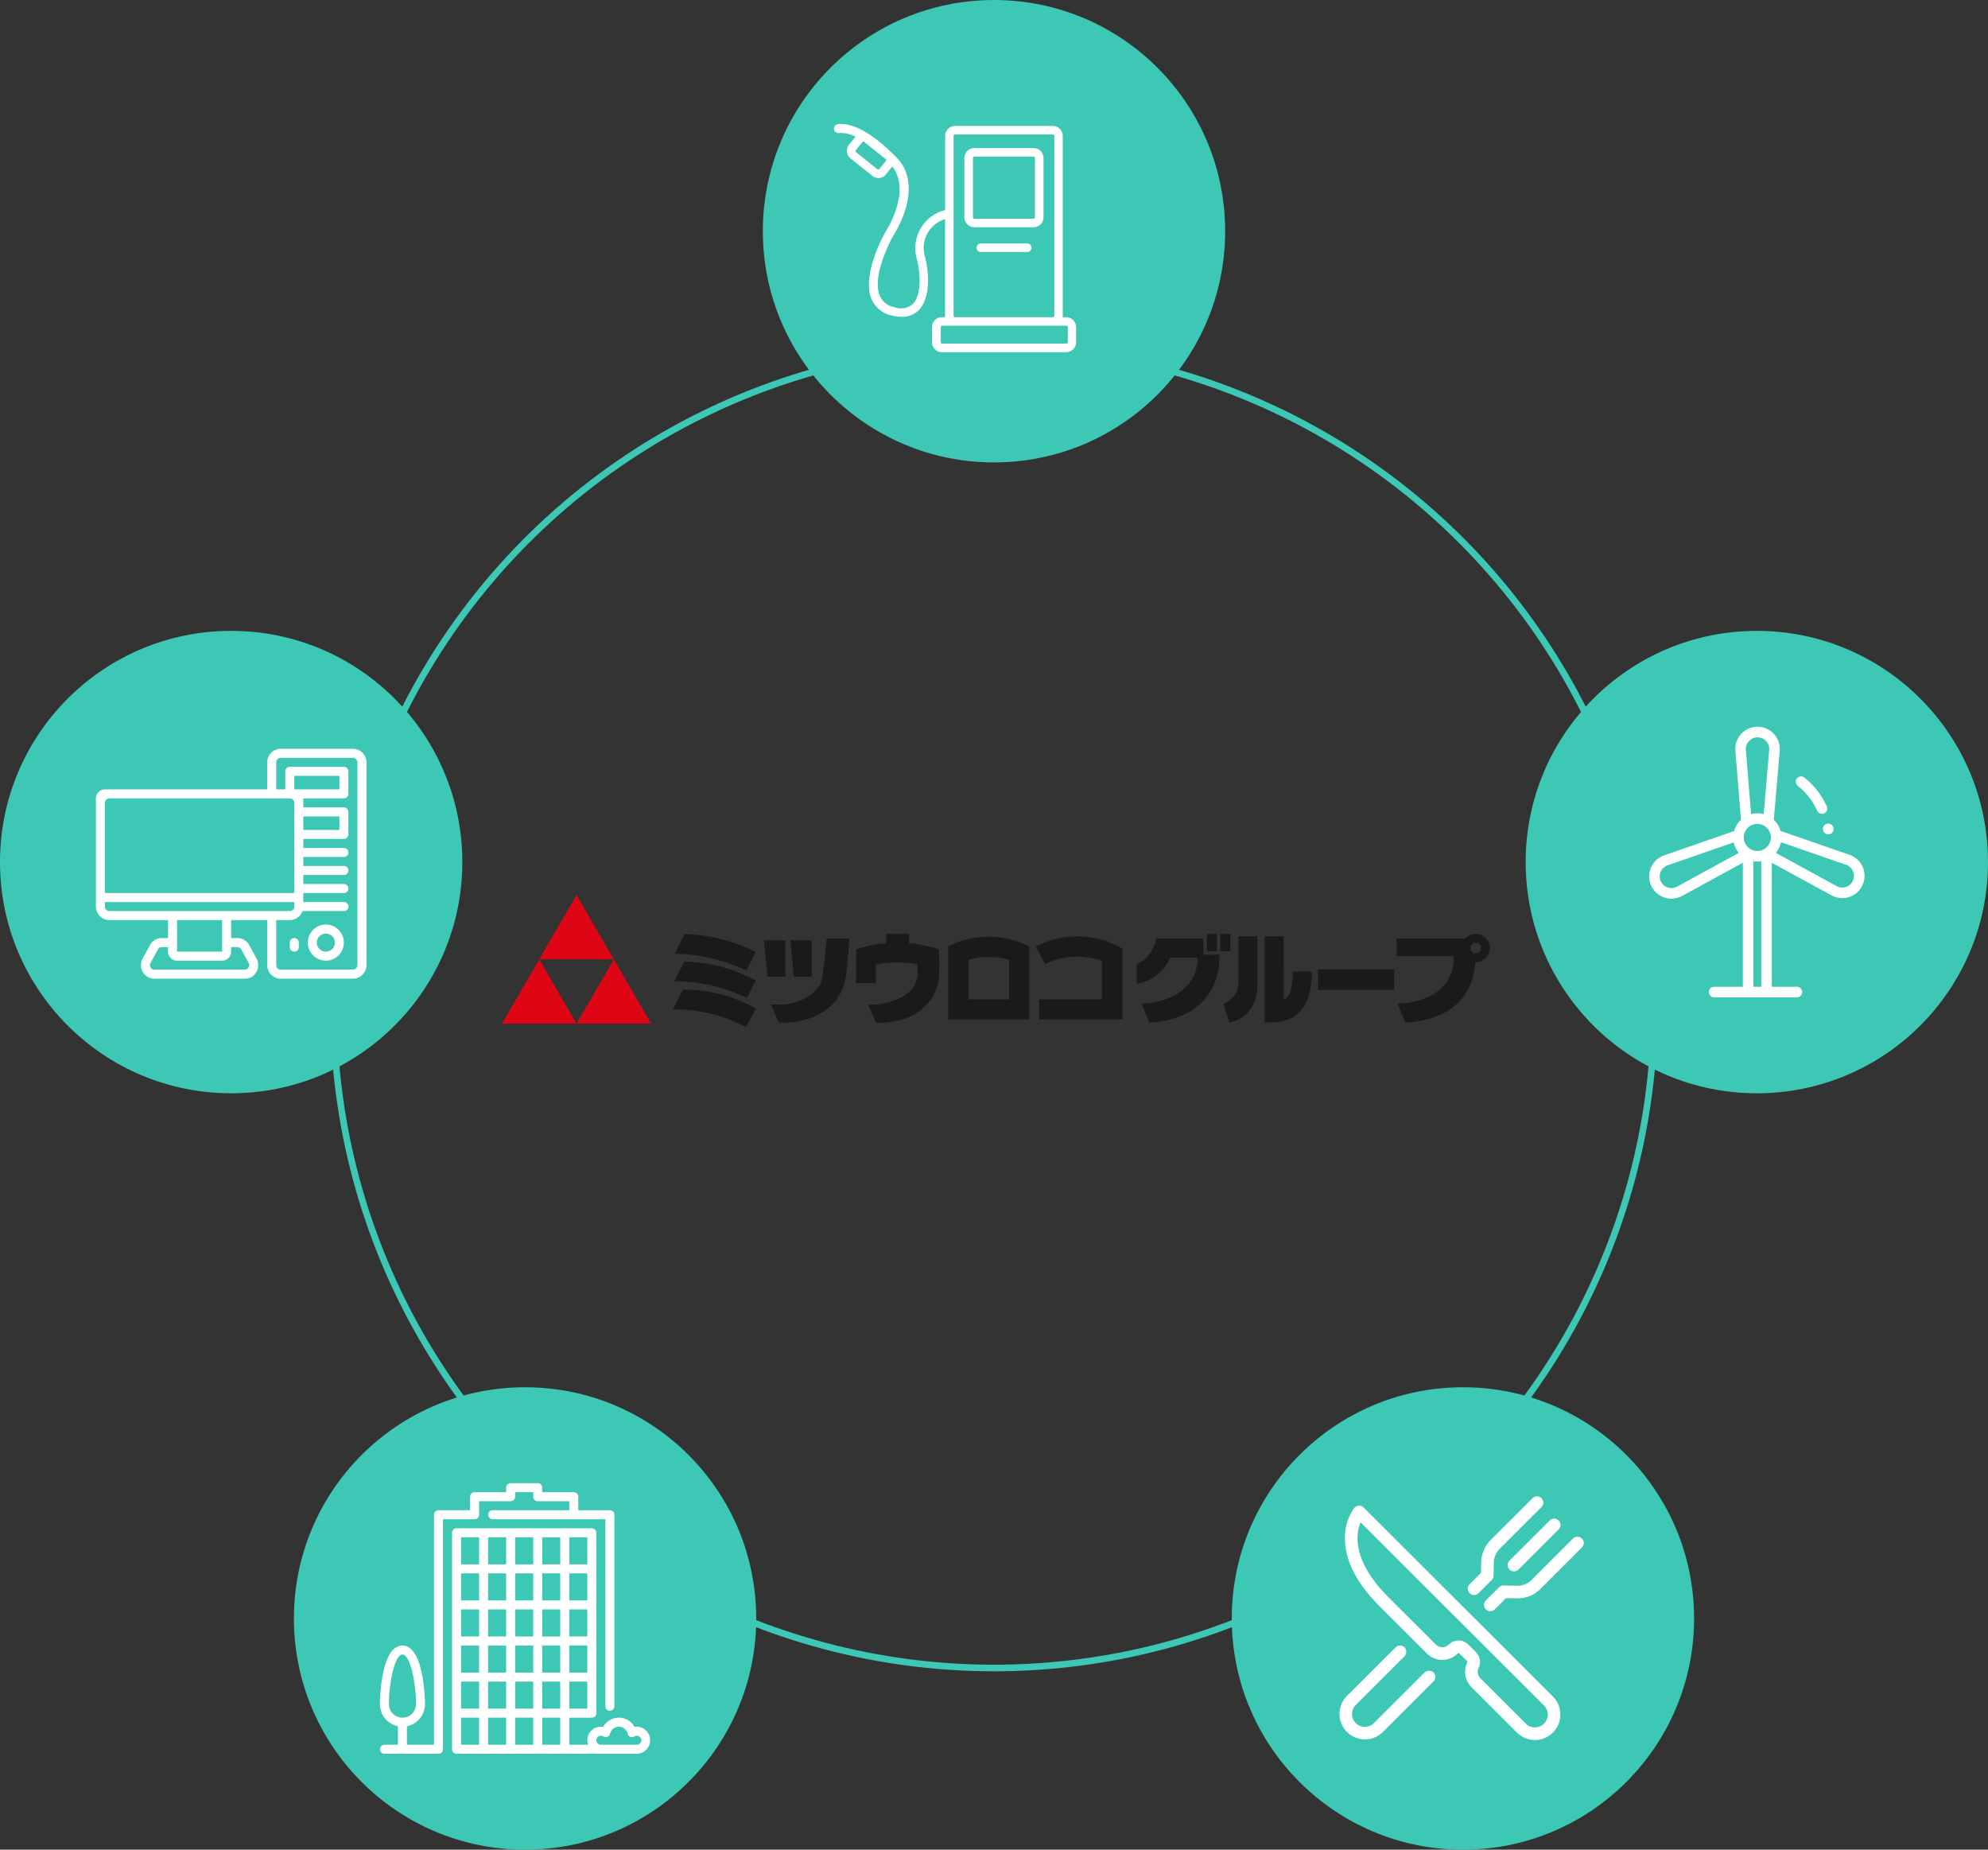
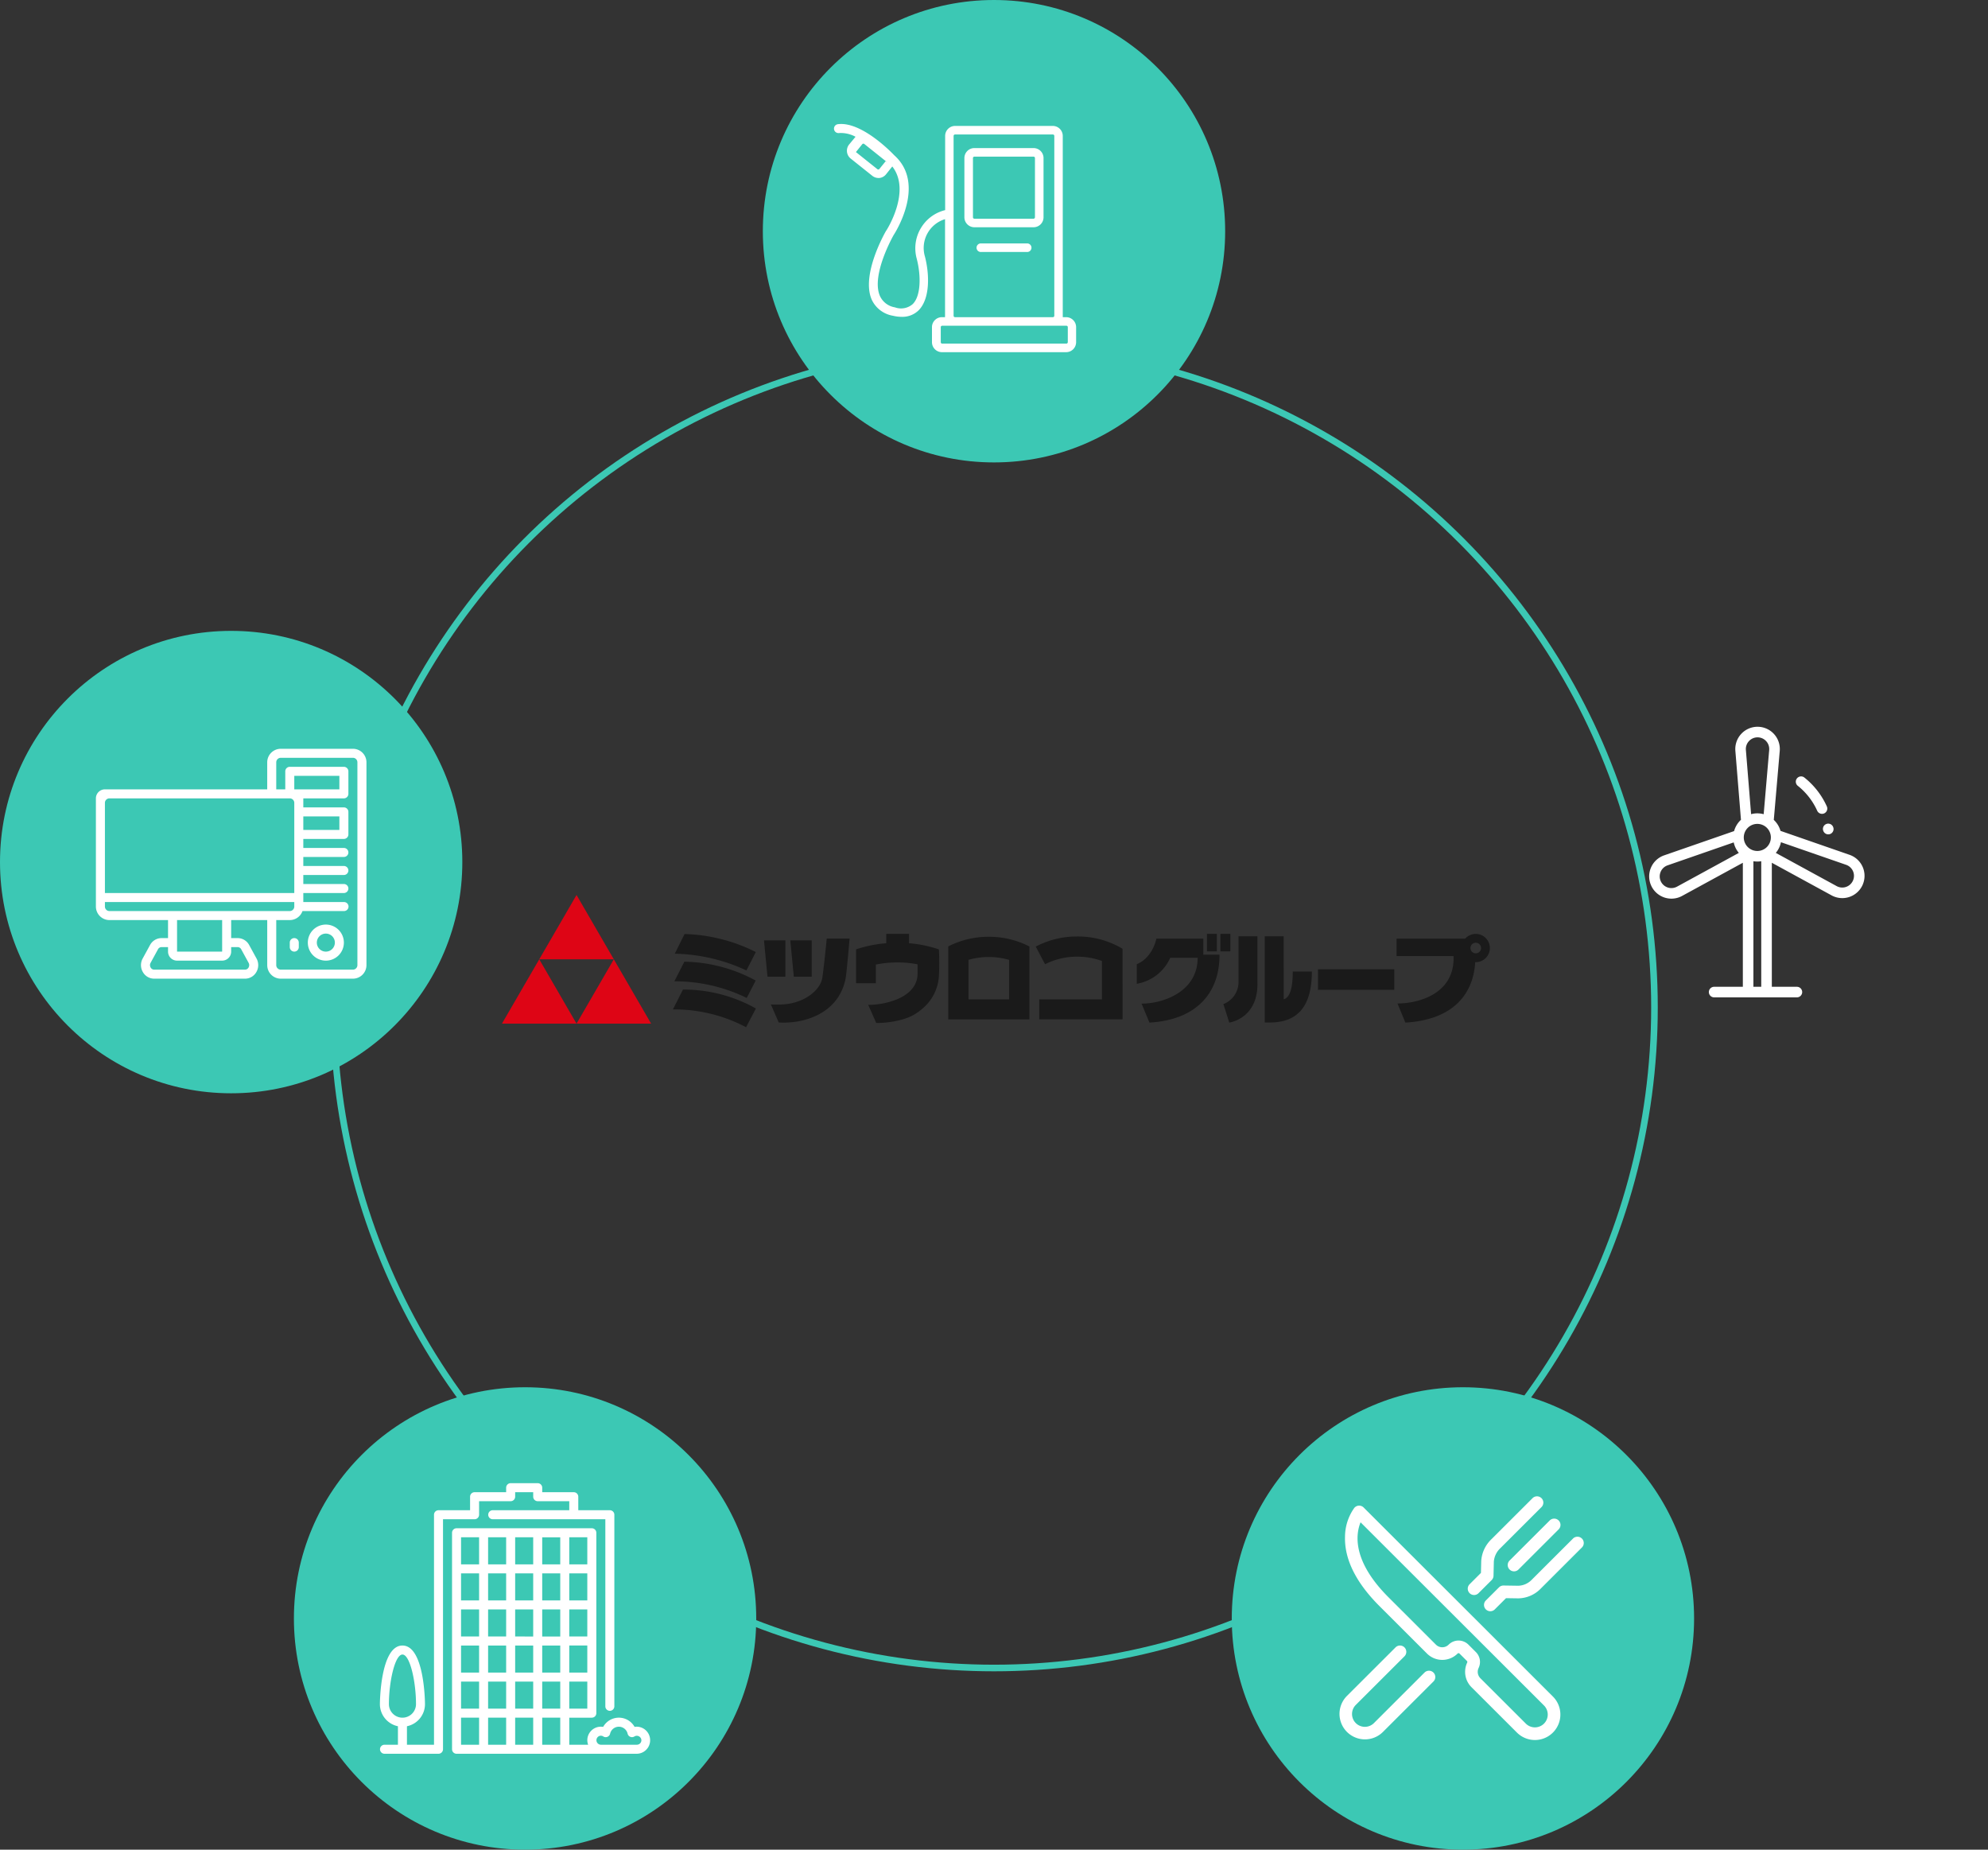
<svg xmlns="http://www.w3.org/2000/svg" id="_01" data-name="01" width="602" height="560" viewBox="0 0 602 560">
  <rect x="0" y="0" width="602" height="560" fill="#333333" stroke="none" />
  <defs>
    <style>
      .cls-1 {
        fill: none;
        stroke: #3cc8b4;
        stroke-width: 2px;
      }

      .cls-2 {
        fill: #3cc8b4;
      }

      .cls-3 {
        fill: #fff;
      }

      .cls-3, .cls-4, .cls-5 {
        fill-rule: evenodd;
      }

      .cls-4 {
        fill: #1a1a1a;
      }

      .cls-5 {
        fill: #de0515;
      }
    </style>
  </defs>
  <circle id="楕円形_699" data-name="楕円形 699" class="cls-1" cx="301" cy="305" r="200" />
  <circle id="楕円形_806" data-name="楕円形 806" class="cls-2" cx="301" cy="70" r="70" />
-   <path id="icn" class="cls-3" d="M322.841,96.025h-1.02a2.841,2.841,0,0,0,0-.433V41.148a3.024,3.024,0,0,0-3.025-3.024H289.234a3.025,3.025,0,0,0-3.026,3.024V63.617a11.745,11.745,0,0,0-6.915,4.77,11.87,11.87,0,0,0-1.694,9.921c1.244,4.77,1.4,11.1-1.176,13.723A5.374,5.374,0,0,1,271,93.051a6.03,6.03,0,0,1-4.547-3.456c-2.749-6.344,4.115-18.339,4.132-18.39,0.415-.623,9.975-15.47.207-24.2-0.4-.415-9.819-10.371-17.1-9.4a1.351,1.351,0,0,0,.345,2.679,9.332,9.332,0,0,1,5.031,1.123l-1.936,2.334a3.024,3.024,0,0,0,.454,4.253l0.064,0.05,6.5,5.186a2.993,2.993,0,0,0,1.884.657h0.259a3.009,3.009,0,0,0,2.023-1.124L270.2,50.4c5.844,7.466-1.728,19.358-1.919,19.548-0.311.536-7.572,13.239-4.321,20.741a8.639,8.639,0,0,0,6.448,4.908,11.674,11.674,0,0,0,2.662.329,7.036,7.036,0,0,0,5.187-2.057c3.457-3.612,3.181-10.975,1.832-16.195a9.109,9.109,0,0,1,6.085-11.321V95.592a3.124,3.124,0,0,0,0,.433h-0.864a3.026,3.026,0,0,0-3.094,2.955V103.6a3.024,3.024,0,0,0,3.024,3.025h37.6a3.025,3.025,0,0,0,3.026-3.024V99.049A3.026,3.026,0,0,0,322.841,96.025Zm-54.63-47.237-1.919,2.368a0.431,0.431,0,0,1-.293.156,0.421,0.421,0,0,1-.312-0.087l-6.5-5.186a0.431,0.431,0,0,1,0-.6l1.919-2.385a0.433,0.433,0,0,1,.294-0.155,0.414,0.414,0,0,1,.311.085l6.5,5.186a0.416,0.416,0,0,1,.156.294A0.431,0.431,0,0,1,268.211,48.788Zm20.556-7.639a0.432,0.432,0,0,1,.432-0.433h29.632a0.433,0.433,0,0,1,.432.433V95.592a0.432,0.432,0,0,1-.432.433h-29.6a0.433,0.433,0,0,1-.466-0.4,0.223,0.223,0,0,1,0-.037V41.148h0ZM323.343,103.6a0.432,0.432,0,0,1-.432.432h-37.6a0.432,0.432,0,0,1-.432-0.432V99.049a0.432,0.432,0,0,1,.432-0.431h37.532a0.431,0.431,0,0,1,.5.357,0.38,0.38,0,0,1,.006.075V103.6ZM312.97,44.831H295.059a3.024,3.024,0,0,0-3.025,3.024V65.778a3.026,3.026,0,0,0,3.025,3.025H312.97A3.025,3.025,0,0,0,316,65.778V47.854A3.024,3.024,0,0,0,312.97,44.831ZM313.4,65.8a0.432,0.432,0,0,1-.432.415H295.059a0.432,0.432,0,0,1-.431-0.433V47.854a0.431,0.431,0,0,1,.431-0.432H312.97a0.431,0.431,0,0,1,.432.432V65.8Zm-2.455,7.9h-13.83a1.3,1.3,0,1,0,0,2.592h13.83A1.3,1.3,0,1,0,310.947,73.7Z" />
-   <circle id="楕円形_806-2" data-name="楕円形 806" class="cls-2" cx="532" cy="261" r="70" />
+   <path id="icn" class="cls-3" d="M322.841,96.025h-1.02a2.841,2.841,0,0,0,0-.433V41.148a3.024,3.024,0,0,0-3.025-3.024H289.234a3.025,3.025,0,0,0-3.026,3.024V63.617a11.745,11.745,0,0,0-6.915,4.77,11.87,11.87,0,0,0-1.694,9.921c1.244,4.77,1.4,11.1-1.176,13.723A5.374,5.374,0,0,1,271,93.051a6.03,6.03,0,0,1-4.547-3.456c-2.749-6.344,4.115-18.339,4.132-18.39,0.415-.623,9.975-15.47.207-24.2-0.4-.415-9.819-10.371-17.1-9.4a1.351,1.351,0,0,0,.345,2.679,9.332,9.332,0,0,1,5.031,1.123l-1.936,2.334a3.024,3.024,0,0,0,.454,4.253l0.064,0.05,6.5,5.186a2.993,2.993,0,0,0,1.884.657h0.259a3.009,3.009,0,0,0,2.023-1.124L270.2,50.4c5.844,7.466-1.728,19.358-1.919,19.548-0.311.536-7.572,13.239-4.321,20.741a8.639,8.639,0,0,0,6.448,4.908,11.674,11.674,0,0,0,2.662.329,7.036,7.036,0,0,0,5.187-2.057c3.457-3.612,3.181-10.975,1.832-16.195a9.109,9.109,0,0,1,6.085-11.321V95.592a3.124,3.124,0,0,0,0,.433h-0.864a3.026,3.026,0,0,0-3.094,2.955V103.6a3.024,3.024,0,0,0,3.024,3.025h37.6a3.025,3.025,0,0,0,3.026-3.024V99.049A3.026,3.026,0,0,0,322.841,96.025Zm-54.63-47.237-1.919,2.368a0.431,0.431,0,0,1-.293.156,0.421,0.421,0,0,1-.312-0.087l-6.5-5.186l1.919-2.385a0.433,0.433,0,0,1,.294-0.155,0.414,0.414,0,0,1,.311.085l6.5,5.186a0.416,0.416,0,0,1,.156.294A0.431,0.431,0,0,1,268.211,48.788Zm20.556-7.639a0.432,0.432,0,0,1,.432-0.433h29.632a0.433,0.433,0,0,1,.432.433V95.592a0.432,0.432,0,0,1-.432.433h-29.6a0.433,0.433,0,0,1-.466-0.4,0.223,0.223,0,0,1,0-.037V41.148h0ZM323.343,103.6a0.432,0.432,0,0,1-.432.432h-37.6a0.432,0.432,0,0,1-.432-0.432V99.049a0.432,0.432,0,0,1,.432-0.431h37.532a0.431,0.431,0,0,1,.5.357,0.38,0.38,0,0,1,.006.075V103.6ZM312.97,44.831H295.059a3.024,3.024,0,0,0-3.025,3.024V65.778a3.026,3.026,0,0,0,3.025,3.025H312.97A3.025,3.025,0,0,0,316,65.778V47.854A3.024,3.024,0,0,0,312.97,44.831ZM313.4,65.8a0.432,0.432,0,0,1-.432.415H295.059a0.432,0.432,0,0,1-.431-0.433V47.854a0.431,0.431,0,0,1,.431-0.432H312.97a0.431,0.431,0,0,1,.432.432V65.8Zm-2.455,7.9h-13.83a1.3,1.3,0,1,0,0,2.592h13.83A1.3,1.3,0,1,0,310.947,73.7Z" />
  <path id="icn-2" data-name="icn" class="cls-3" d="M564.053,262.481a6.755,6.755,0,0,0-3.97-3.675l-20.917-7.255a7.291,7.291,0,0,0-2.031-3.325l1.8-20.871a6.742,6.742,0,1,0-13.437-.032l1.695,20.874a7.3,7.3,0,0,0-2.081,3.422l-21.185,7.347a6.739,6.739,0,1,0,5.445,12.278l18.391-10.035v37.55h-8.692a1.6,1.6,0,1,0,0,3.2h25.061a1.6,1.6,0,1,0,0-3.2h-7.593V261.208l18.1,9.875A6.74,6.74,0,0,0,564.053,262.481Zm-56.22,5.955a3.539,3.539,0,1,1-2.86-6.447L525,255.042a7.285,7.285,0,0,0,1.548,3.18Zm21.778-44.057a3.539,3.539,0,0,1,6.129,2.7l-1.67,19.428a7.288,7.288,0,0,0-3.807-.012l-1.578-19.432A3.5,3.5,0,0,1,529.611,224.379Zm3.722,74.38h-2.372V260.742a7.3,7.3,0,0,0,2.372,0v38.017Zm-1.186-41.12a4.1,4.1,0,1,1,4.1-4.094A4.1,4.1,0,0,1,532.147,257.639Zm28.965,8.959a3.541,3.541,0,0,1-4.94,1.678l-18.43-10.055a7.262,7.262,0,0,0,1.56-3.235l19.731,6.843A3.536,3.536,0,0,1,561.112,266.6Zm-16.706-28.683a20.257,20.257,0,0,1,5.869,7.537,1.6,1.6,0,0,0,2.921-1.311,23.468,23.468,0,0,0-6.8-8.732A1.6,1.6,0,1,0,544.406,237.915Zm7.724,13.647,0.017,0.042a1.6,1.6,0,0,0,2.969-1.2l-0.017-.041A1.6,1.6,0,0,0,552.13,251.562Z" />
  <circle id="楕円形_806-3" data-name="楕円形 806" class="cls-2" cx="443" cy="490" r="70" />
  <path id="icn-3" data-name="icn" class="cls-3" d="M470.253,513.644L412.929,456.4a1.918,1.918,0,0,0-2.839.147,15.148,15.148,0,0,0-2.795,8.607c-0.232,6.859,3.287,13.97,10.462,21.134l14.359,14.338a6.559,6.559,0,0,0,9.27,0,0.409,0.409,0,0,1,.575,0l2.321,2.318a0.519,0.519,0,0,1-.031.5,6.567,6.567,0,0,0,1.327,7.351l13.765,13.745A7.709,7.709,0,0,0,470.253,513.644Zm-2.706,8.191a3.892,3.892,0,0,1-5.5,0l-13.765-13.743a2.734,2.734,0,0,1-.552-3.061,4.21,4.21,0,0,0-.745-4.788l-2.32-2.317a4.239,4.239,0,0,0-5.988,0,2.733,2.733,0,0,1-3.858,0l-14.359-14.339c-11.112-11.095-9.893-19.18-8.456-22.7l55.54,55.459A3.881,3.881,0,0,1,467.547,521.835Zm4.438-61.5a1.914,1.914,0,0,0-2.706,0l-12.213,12.194a1.913,1.913,0,0,0,2.706,2.7l12.213-12.2A1.909,1.909,0,0,0,471.985,460.331Zm-5.2-6.752a1.914,1.914,0,0,0-2.706,0l-12.449,12.43a9.991,9.991,0,0,0-3.091,6.644l-0.085,3.556-3.469,3.464a1.912,1.912,0,0,0,2.706,2.7l4.011-4a1.911,1.911,0,0,0,.56-1.3l0.1-4.322a6.261,6.261,0,0,1,1.971-4.033l12.449-12.43A1.909,1.909,0,0,0,466.786,453.579Zm-32.714,52.8a1.916,1.916,0,0,0-2.706,0l-15.311,15.288a3.884,3.884,0,1,1-5.5-5.489l14.778-14.758a1.912,1.912,0,0,0-2.706-2.7l-14.778,14.757a7.709,7.709,0,0,0,10.91,10.894l15.31-15.287A1.911,1.911,0,0,0,434.072,506.38Zm44.961-40.571a1.914,1.914,0,0,0-2.706,0l-12.449,12.43a5.917,5.917,0,0,1-4.078,1.853l-4.5-.068a1.922,1.922,0,0,0-1.381.56l-4.012,4a1.912,1.912,0,0,0,2.706,2.7l3.439-3.432,3.689,0.056a9.657,9.657,0,0,0,6.842-2.972l12.449-12.432A1.908,1.908,0,0,0,479.033,465.809Z" />
  <circle id="楕円形_806-4" data-name="楕円形 806" class="cls-2" cx="159" cy="490" r="70" />
  <path id="icn-4" data-name="icn" class="cls-3" d="M192.864,522.767a4.018,4.018,0,0,0-.7.062,5.453,5.453,0,0,0-9.519,0,4.018,4.018,0,0,0-.7-0.062,4.1,4.1,0,0,0-4.095,4.1,4.031,4.031,0,0,0,.252,1.365h-5.714v-8.192h6.827a1.366,1.366,0,0,0,1.365-1.366V464.058a1.366,1.366,0,0,0-1.365-1.365H138.25a1.366,1.366,0,0,0-1.365,1.365V529.6a1.366,1.366,0,0,0,1.365,1.365h54.614A4.1,4.1,0,0,0,192.864,522.767Zm-20.48-57.343h5.461v8.191h-5.461v-8.191Zm0,10.923h5.461v8.192h-5.461v-8.192Zm0,10.923h5.461v8.191h-5.461V487.27Zm0,10.922h5.461v8.192h-5.461v-8.192Zm0,10.923h5.461v8.191h-5.461v-8.191Zm-27.307,19.114h-5.461v-8.192h5.461v8.192Zm0-10.923h-5.461v-8.191h5.461v8.191Zm0-10.922h-5.461v-8.192h5.461v8.192Zm0-10.923h-5.461V487.27h5.461v8.191Zm0-10.922h-5.461v-8.192h5.461v8.192Zm0-10.924h-5.461v-8.191h5.461v8.191Zm8.192,54.614h-5.461v-8.192h5.461v8.192Zm0-10.923h-5.461v-8.191h5.461v8.191Zm0-10.922h-5.461v-8.192h5.461v8.192Zm0-10.923h-5.461V487.27h5.461v8.191Zm0-10.922h-5.461v-8.192h5.461v8.192Zm0-10.924h-5.461v-8.191h5.461v8.191Zm8.192,54.614H156v-8.192h5.461v8.192Zm0-10.923H156v-8.191h5.461v8.191Zm0-10.922H156v-8.192h5.461v8.192Zm0-10.923H156V487.27h5.461v8.191Zm0-10.922H156v-8.192h5.461v8.192Zm0-10.924H156v-8.191h5.461v8.191Zm8.192,54.614h-5.461v-8.192h5.461v8.192Zm0-10.923h-5.461v-8.191h5.461v8.191Zm0-10.922h-5.461v-8.192h5.461v8.192Zm0-10.923h-5.461V487.27h5.461v8.191Zm0-10.922h-5.461v-8.192h5.461v8.192Zm0-10.924h-5.461v-8.191h5.461v8.191Zm23.211,54.614H181.941a1.366,1.366,0,0,1,0-2.731,1.353,1.353,0,0,1,.74.223,1.366,1.366,0,0,0,2.07-.839,2.72,2.72,0,0,1,5.3,0,1.366,1.366,0,0,0,2.07.839,1.392,1.392,0,0,1,2.105,1.143A1.367,1.367,0,0,1,192.864,528.229ZM145.077,458.6v-4.1h9.558A1.366,1.366,0,0,0,156,453.136V451.77h5.461v1.366a1.366,1.366,0,0,0,1.365,1.365h9.558v2.73H149.173a1.366,1.366,0,0,0,0,2.731h34.134V516.6a1.365,1.365,0,0,0,2.73,0v-58a1.366,1.366,0,0,0-1.365-1.365h-9.558v-4.095a1.366,1.366,0,0,0-1.365-1.366h-9.557v-1.365a1.366,1.366,0,0,0-1.365-1.365h-8.192a1.366,1.366,0,0,0-1.366,1.365v1.365h-9.557a1.366,1.366,0,0,0-1.365,1.366v4.095h-9.558a1.366,1.366,0,0,0-1.365,1.365v69.632h-8.192v-5.6a6.839,6.839,0,0,0,5.461-6.69c0-.177-0.078-17.748-6.826-17.748s-6.827,17.571-6.827,17.748a6.84,6.84,0,0,0,5.461,6.69v5.6h-4.1a1.366,1.366,0,0,0,0,2.731h16.384a1.366,1.366,0,0,0,1.366-1.365V459.962h9.557A1.366,1.366,0,0,0,145.077,458.6ZM117.771,515.94c0-6.8,1.827-15.018,4.1-15.018s4.1,8.217,4.1,15.018A4.1,4.1,0,1,1,117.771,515.94Z" />
  <circle id="楕円形_806-5" data-name="楕円形 806" class="cls-2" cx="70" cy="261" r="70" />
  <path id="icn-5" data-name="icn" class="cls-3" d="M106.864,226.7H85.019a4.1,4.1,0,0,0-4.1,4.094v8.188H31.771a2.734,2.734,0,0,0-2.731,2.73v32.753a4.1,4.1,0,0,0,4.1,4.094H50.885v5.458h-1.98a3.957,3.957,0,0,0-3.465,2.089L43.2,290.2a4.158,4.158,0,0,0,.089,4.143A3.928,3.928,0,0,0,46.68,296.3H74.205a3.928,3.928,0,0,0,3.392-1.953,4.157,4.157,0,0,0,.087-4.147l-2.236-4.089a3.955,3.955,0,0,0-3.468-2.094H70v-5.458H80.923v13.647a4.1,4.1,0,0,0,4.1,4.094h21.846a4.1,4.1,0,0,0,4.1-4.094V230.793A4.1,4.1,0,0,0,106.864,226.7ZM31.771,243.076a1.366,1.366,0,0,1,1.365-1.365H87.749a1.366,1.366,0,0,1,1.365,1.365V270.37H31.771V243.076h0Zm40.209,43.67a1.211,1.211,0,0,1,1.068.669l2.236,4.089a1.447,1.447,0,0,1-.032,1.445,1.229,1.229,0,0,1-1.047.621H46.68a1.229,1.229,0,0,1-1.047-.621,1.447,1.447,0,0,1-.034-1.442l2.241-4.1a1.212,1.212,0,0,1,1.065-.664h1.98v1.366a2.733,2.733,0,0,0,2.731,2.729H67.269A2.734,2.734,0,0,0,70,288.112v-1.366h1.98Zm-18.364,1.366v-9.554H67.269v9.554H53.616Zm-20.48-12.283a1.366,1.366,0,0,1-1.365-1.365V273.1H89.114v1.364a1.366,1.366,0,0,1-1.365,1.365H33.136Zm75.093,16.376a1.365,1.365,0,0,1-1.365,1.365H85.019a1.366,1.366,0,0,1-1.365-1.365V278.558h4.1a4.091,4.091,0,0,0,3.845-2.729h12.539a1.365,1.365,0,1,0,0-2.729H91.846v-2.73h12.287a1.365,1.365,0,1,0,0-2.73H91.846v-2.729h12.287a1.365,1.365,0,1,0,0-2.73H91.846v-2.729h12.287a1.365,1.365,0,1,0,0-2.73H91.846v-2.729h12.287a1.365,1.365,0,0,0,1.366-1.364h0v-6.824a1.364,1.364,0,0,0-1.365-1.364H91.846v-2.73h12.287a1.365,1.365,0,0,0,1.366-1.364h0v-6.824a1.365,1.365,0,0,0-1.365-1.364H87.75a1.365,1.365,0,0,0-1.365,1.364h0v5.459H83.653v-8.188a1.368,1.368,0,0,1,1.365-1.365h21.846a1.367,1.367,0,0,1,1.365,1.365v61.412h0ZM89.115,238.981v-4.094h13.653v4.094H89.115Zm2.731,8.189h10.923v4.094H91.846V247.17Zm6.826,32.753a5.459,5.459,0,1,0,5.461,5.459A5.46,5.46,0,0,0,98.672,279.923Zm0,8.189a2.73,2.73,0,1,1,2.731-2.73A2.731,2.731,0,0,1,98.672,288.112Zm-9.556-4.1h0a1.366,1.366,0,0,0-1.365,1.365h0v1.364a1.365,1.365,0,1,0,2.73,0v-1.364A1.365,1.365,0,0,0,89.116,284.016Z" />
  <path id="logoB" class="cls-4" d="M388.724,283.466h-5.74v26.1h1.567c8.938,0,12.7-5.559,12.7-15.431H391.47c0,6.7-1.535,8.036-2.746,8.407V283.466Zm-13.679,14.05A7.182,7.182,0,0,1,370.461,304l1.787,5.6c1.884-.336,8.526-2.347,8.526-11.675V283.466h-5.729v14.05Zm47.162,2.176H399.1v-6.214h23.106v6.214Zm-52.647-16.96v5.3h3.007v-5.3H369.56Zm-1.074,0h-3v5.3h3v-5.3Zm-4.1,6.3v-4.862h-14.21c-0.657,3.006-2.645,6.432-5.941,7.741v5.944a13.608,13.608,0,0,0,10.137-7.888h8.3c0,10.357-10.567,13.892-16.987,13.889l2.384,5.739c14.621-.832,21.212-9.349,21.212-20.34v-0.223h-4.89Zm82.5-6.284a4.281,4.281,0,0,0-3.186,1.422H422.906v5.289h17.256c0.434,11.424-10.6,14.356-16.981,14.347l2.386,5.789c13.909-.793,20.549-8.125,21.157-18.3,0.05,0,.105.008,0.156,0.008A4.276,4.276,0,1,0,446.88,282.749Zm0,5.881a1.605,1.605,0,1,1,1.606-1.6A1.608,1.608,0,0,1,446.88,288.63ZM231.35,284.7h6.474v11.007h-5.415Zm7.972,0H245.8v11.007H240.38Zm11.031-.533h6.918s-0.883,10.432-1.224,12.156c-1.309,6.64-6.116,10.834-12.652,12.536a25.28,25.28,0,0,1-7.587.7l-2.368-5.447c4.155,0.159,6.055-.193,8.261-0.945,3.237-1.109,6.877-3.829,7.355-7.364C249.667,291.259,250.353,284.166,250.353,284.166Zm24.921,1.409v-2.843h-6.908v2.837a37.589,37.589,0,0,0-9.121,1.858h0v10.257h5.983v-5.656a32.61,32.61,0,0,1,6.552-.649,31.056,31.056,0,0,1,6.07.576v2.808c0,5.088-4.836,7.246-6.522,7.9a23.475,23.475,0,0,1-8.417,1.567l2.423,5.476a27.957,27.957,0,0,0,4.87-.385c4.967-.833,7.222-2.2,9.724-4.484a13.9,13.9,0,0,0,4.387-9.3,76.634,76.634,0,0,0,0-8.106h0A37.436,37.436,0,0,0,275.274,285.575Zm24.14-1.957a26.679,26.679,0,0,0-12.264,2.91v22.089h24.572V286.552A26.645,26.645,0,0,0,299.414,283.618Zm-6.133,18.938V290.6a22.278,22.278,0,0,1,12.309.012v11.949H293.281Zm32.921-19.03a26.582,26.582,0,0,0-12.557,3.062l2.817,5.341a21.343,21.343,0,0,1,9.74-2.292,21.687,21.687,0,0,1,7.49,1.31V302.58h-19v6.037h25.235V287.249A26.337,26.337,0,0,0,326.2,283.526Zm-118.891-.745a51.151,51.151,0,0,1,21.565,5.454l-2.851,5.575a53.614,53.614,0,0,0-21.7-5.07Zm21.524,14.086-2.711,5.273a49.27,49.27,0,0,0-21.917-5.039l3.033-5.943A46.766,46.766,0,0,1,228.835,296.867ZM206.811,299.6a44.674,44.674,0,0,1,22.085,5.725L225.92,311a46.415,46.415,0,0,0-22.152-5.392Z" />
  <path id="logoA" class="cls-5" d="M174.585,309.913l11.293-19.477,11.292,19.477H174.585Zm-22.585,0,11.293-19.477,11.292,19.477H152Zm11.293-19.477,11.292-19.477,11.293,19.477H163.293Z" />
</svg>